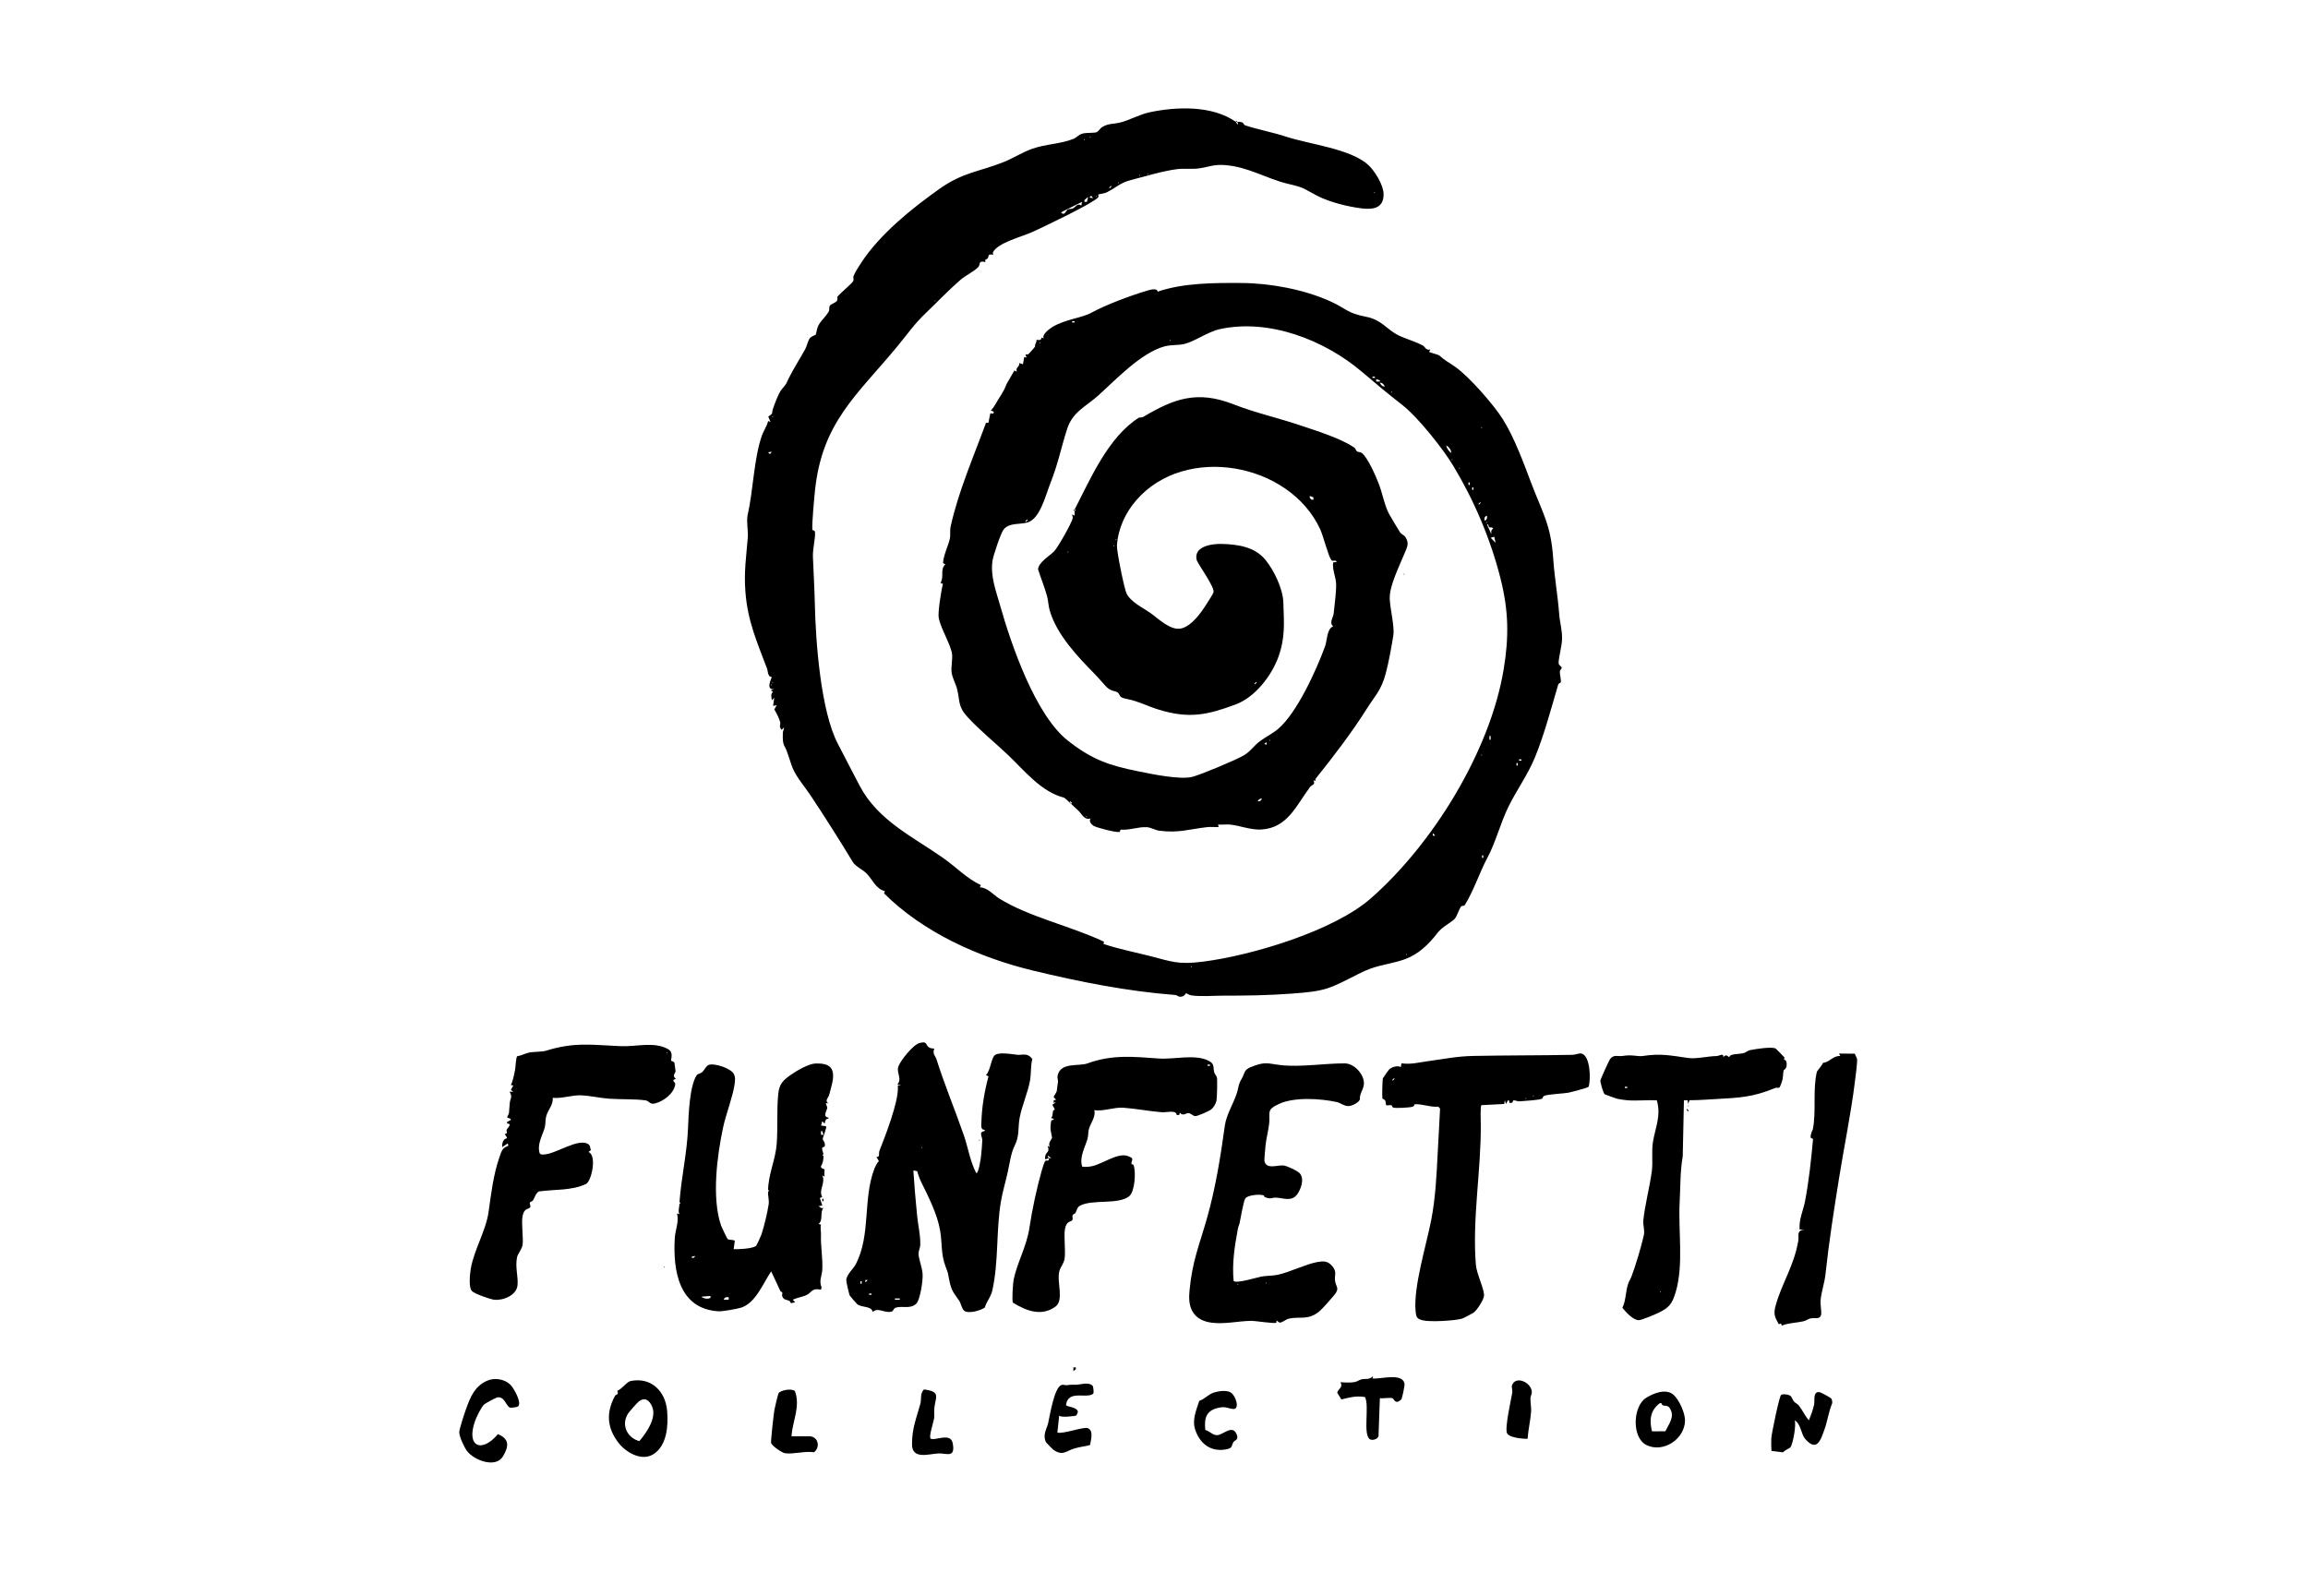
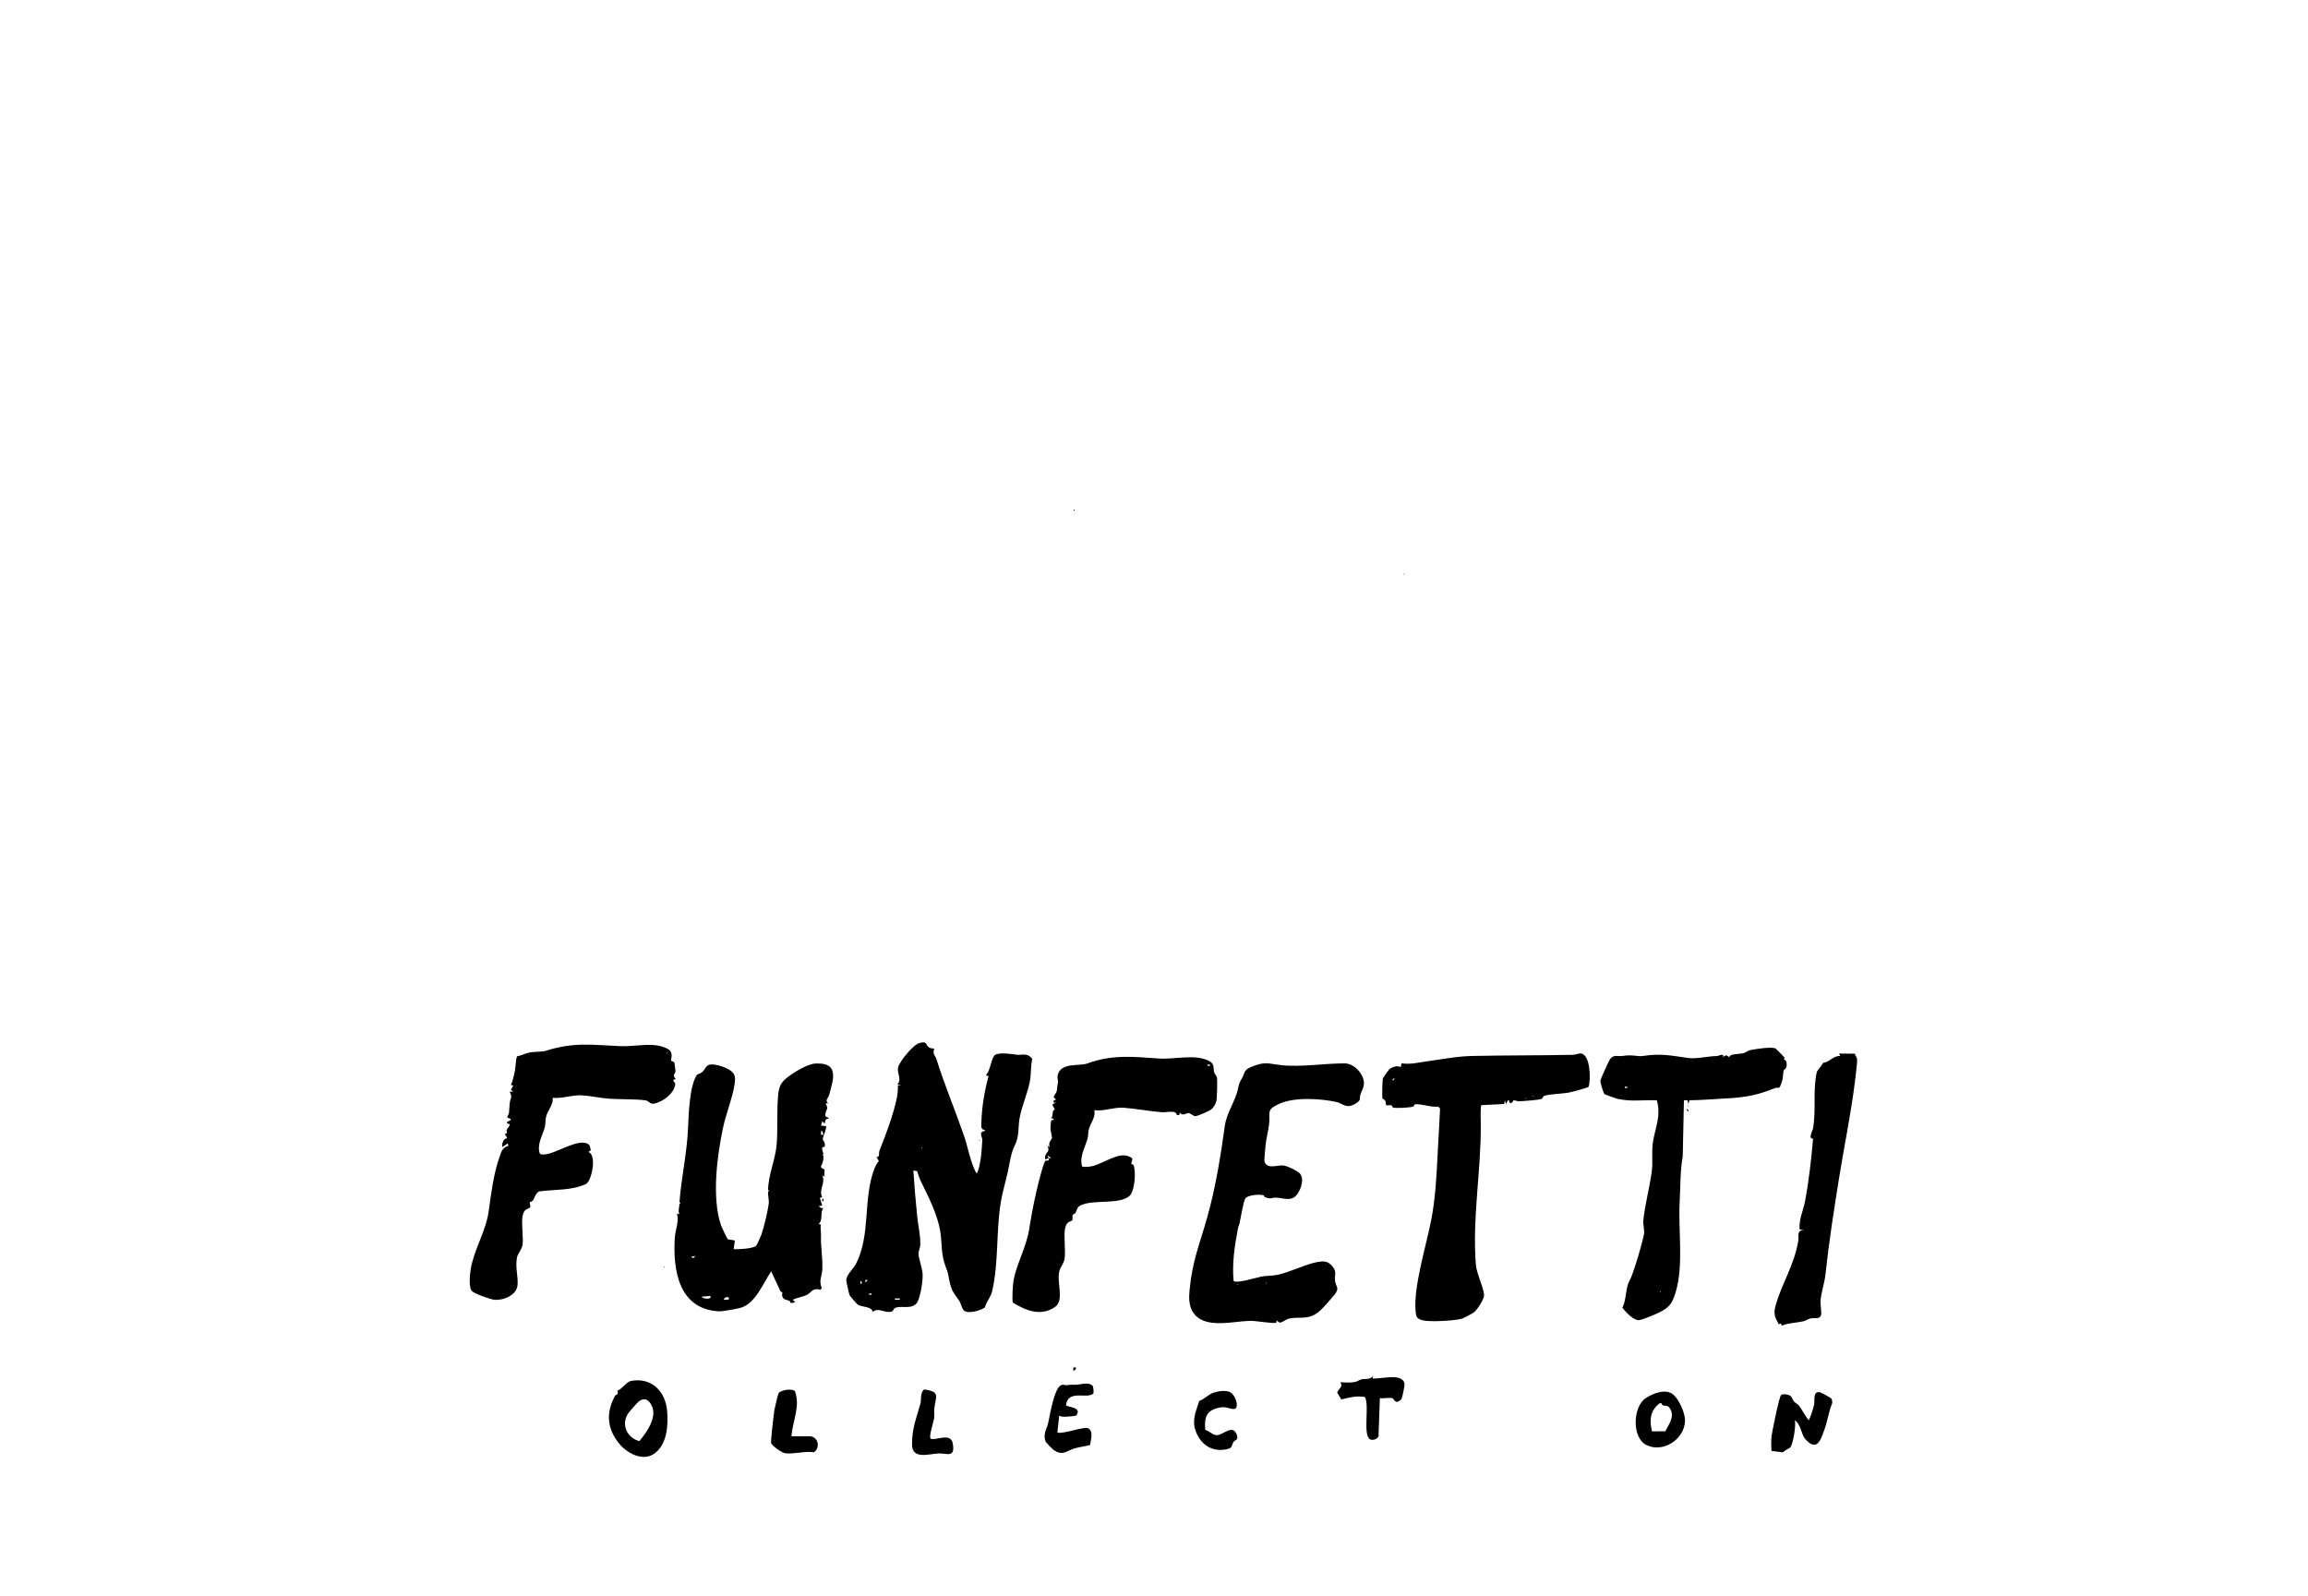
<svg xmlns="http://www.w3.org/2000/svg" id="a" data-name="Layer 1" width="675" height="466.785" viewBox="0 0 675 466.785">
  <path d="M271.537,306.257c.473.389,1.123.402,1.696.473-.584,1.665.289,1.954.657,3.127,2.251,7.191,5.452,14.857,8,22.232,1.257,3.638,1.81,7.564,3.594,10.989.693.481,1.38-4.426,1.43-4.864.151-1.319.304-3.334.368-4.675.05-1.055-1.221-2.456.717-2.707v-.346c-1.268.008-1.005-1.326-.977-2.335.123-4.384.934-9.125,2.079-13.328l-.744-.356c1.274-1.337,1.417-4.226,2.35-5.581.957-1.39,5.392-.479,6.852-.356,1.544.13,2.929-.693,4.359,1.224-.522,1.915-.331,4.218-.641,6.101-.606,3.681-2.475,7.637-3.104,11.296-.492,2.864.022,5.05-1.41,7.931-1.137,2.288-1.41,4.914-2.029,7.709-.628,2.835-1.553,5.929-2.026,8.775-1.415,8.518-.6,17.404-2.498,25.917-.455,2.042-1.649,3.052-2.184,4.971-1.24.895-4.729,1.881-5.994.971-.746-.537-.963-2.121-1.453-2.864-1.788-2.71-2.263-2.698-3.01-6.382-.431-2.125-.168-1.453-1.002-3.648-1.472-3.873-.961-6.849-1.621-10.621-.855-4.888-3.422-9.859-5.563-14.236-.48-.981-.838-2.057-1.152-3.103l-1.111-.211c.277,4.414.673,8.947,1.125,13.451.292,2.914.943,5.179.903,8.269-.012.912-.596,1.902-.51,2.857.142,1.589,1.025,3.693,1.188,5.686.144,1.763-.692,7.749-1.966,8.818-1.783,1.496-3.92.471-5.815,1.029-.807.237-.722.964-1.207,1.137-1.946.696-4.065-1.379-5.591.15-.377-1.793-3.083-1.261-4.463-2.205-.142-.097-2.186-2.436-2.264-2.589-.201-.394-1.071-4.168-1.022-4.611.183-1.671,2.127-3.272,2.824-4.632,4.395-8.571,2.009-18.955,5.374-27.802.228-.6.959-2.084,1.354-2.261l-.727-1.252c1.116.149.58-1.047.884-1.814,1.566-3.959,5.666-14.378,5.378-18.685-.054-.8.379-.284.933-.392l-1.078-.36c1.444-1.411-.209-3.221.229-4.957.455-1.803,4.397-6.628,6.242-7.114,2.322-.611,1.73.434,2.626,1.171ZM269.46,335.52v.36c.234-.12.234-.24,0-.36ZM253.8,374.404l-.718-.002.002.718.716-.716ZM251.996,375.478v-.716h-.353v.716h.353ZM254.878,378.364h-.716v.353h.716v-.353ZM263.158,379.804h-1.436v.353h1.436v-.353Z" />
  <path d="M224.64,348.48v-.36c-.016.007-.016.353,0,.36Z" />
  <path d="M240.84,338.04c.016-.007.016-.353,0-.36.012.225,0,.246,0,.36Z" />
  <path d="M224.64,348.12c.014-4.42,2.166-8.933,2.514-13.506.36-4.732-.041-9.848.459-14.662.304-2.923,1.402-3.98,3.745-5.614,1.723-1.201,5.191-3.223,7.199-3.271,3.923-.094,5.576,1.136,4.972,5.052-.127.826-.733,2.936-.986,3.996s-1.475,1.794-.271,2.628c-1.46-.313-.295.416-.354,1.421-.033.571-1.439,2.548.357,2.722l.002.349c-.859-.073-.989.716-1.082,1.442l-.712-.715-.356,1.263,1.431.176c.346.492-.968,3.321-.941,3.772.026.432.856.976.585,2.11-.062.261-.687.215-.736.474-.128.68.341,1.345.372,1.923-.333-.152-.333.512,0,.36.008,1.096-.137,2.145-.737,3.074-.132.718.839.693,1.037.963.082.113-.168,1.676.057,2.086l-.715-.367c1.067,2.286-1.143,4.149-.029,6.333l-.681.304.713,2.181-1.086.188.834.584.598-.052c-1.13,1.325.027,3.475-1.428,4.69l.713.17c-.282,1.008.044,2.04-.004,3.032-.152,3.094.555,6.761.382,10.125-.097,1.87-1.043,3.281-.205,5.241l-.205.652c-2.661-.609-2.655.769-4.074,1.489-1.2.608-2.895.82-4.168,1.43l.715.712c-1.834.668-1.254-.153-1.68-.36-.944-.459-1.667-.177-2.119-1.434-.195-.544.517-.944-.484-1.36l-2.731-5.844c-2.325,3.389-4.527,9.29-8.825,10.621-1.133.351-5.383,1.122-6.533,1.057-11.707-.658-13.401-12.01-12.835-21.465.135-2.257,1.301-4.815.652-7.13l.71.192c-.481-.872-.025-2.001.008-3.072.333.152.333-.512,0-.36.487-7.097,2.196-14.279,2.505-21.763.164-3.976.428-12.132,2.504-15.439.261-.415,1.193-.498,1.66-.946.792-.76,1.106-1.953,2.158-2.166,1.723-.349,6.104,1.047,7.031,2.675.567.995.401,2.075.246,3.167-.502,3.534-2.525,8.693-3.337,12.5-1.77,8.299-3.376,20.566-.607,28.712.133.392,1.774,3.858,1.953,3.989.312.228,1.577.172,2.081.443l-.348,2.5c1.521.032,5.14-.114,6.474-.893.255-.149,1.473-2.865,1.648-3.391.821-2.482,1.769-6.463,2.118-8.854.184-1.262-.265-2.506-.166-3.774.333.152.333-.512,0-.36ZM240.84,331.916l-.364-1.074h-.352s-.002,1.076-.002,1.076l.718-.002ZM202.322,367.916h.533s.538-.54.538-.54l-1.071.187v.353ZM207.716,379.081l-2.514.178c.355.773,3.234.886,2.514-.178ZM213.118,379.442c-.671-.093-1.246-.001-1.438.715l1.438.002v-.716Z" />
  <path d="M198.72,352.08c.003-.099-.013-.178,0-.36-.016.007-.016.353,0,.36Z" />
  <path d="M451.01,321.366c-1.259.48-4.916.603-6.588.774-.562.057-1.484-.365-1.751-.295-.331.087-.083.998-1.133.725-.331-.086.066-.888-.532-.726l-.546,1.076-.357-1.077-.183,1.074-6.682.34c-.33.469-.181,4.625-.171,5.618.128,13.479-2.521,27.364-1.438,41.038.217,2.743,2.617,7.424,2.377,9.186-.164,1.205-2.051,4.156-3.061,4.864-.367.258-2.931,1.603-3.317,1.723-2.07.644-9.488,1.047-11.557.504-1.693-.444-1.899-.912-2.063-2.613-.687-7.141,3.147-19.368,4.57-26.741,1.244-6.448,1.556-12.886,1.878-19.338.22-4.407.507-8.855.71-13.261l-.554-.546c-2.187.227-4.716-.825-6.802-.707-.182.01-.126.547-.672.729-.79.265-4.975.497-5.694.252-.29-.099-.267-.61-.541-.675-.456-.108-1.292.128-1.508-.043-.133-.105-.074-.981-.279-1.322-.256-.424-.77-.439-.827-.695-.101-.455-.006-5.497.164-5.857.067-.141,1.68-2.444,1.795-2.549.783-.721,2.433-1.259,3.434-.703l.198-1.106c2.726.408,5.099-.265,7.663-.61,4.527-.608,8.513-1.445,13.187-1.541,9.701-.201,19.44-.132,29.189-.329.85-.017,1.739-.482,2.485-.386,2.683.346,2.931,7.624,2.184,9.736-.199.301-5.056,1.556-5.87,1.72-1.386.278-6.042.429-7.119.946-.412.198-.465.768-.585.814ZM407.704,315.367l-.536.536.169.169c.199-.229.725-.469.367-.706ZM448.38,320.4v.36c.234-.12.234-.24,0-.36ZM446.22,321.12v.36c.234-.12.234-.24,0-.36Z" />
  <path d="M369.838,350.125c-.094-.036-.077-.411-.292-.484-1.195-.405-4.794-.114-5.398,1.006-.533.987-1.314,5.808-1.649,7.286-.062.273-.291.56-.507,1.709-.929,4.932-1.694,10.084-1.205,15.053.905.792,6.684-1.02,8.116-1.294,1.493-.285,3.248-.185,4.86-.54,3.545-.781,8.065-3.078,11.419-3.698,1.794-.331,3.067-.388,4.358,1.077,1.623,1.841.672,2.679.907,4.355.276,1.975,1.484,2.143-.262,4.25-.859,1.037-3.51,4.086-4.405,4.797-3.392,2.697-5.629,1.3-8.875,2.083-.855.206-1.804,1.06-2.481,1.126-.587.057-.893-.707-1.095-.566-.036.025.061.508-.084.609-.5.35-6.091-.556-7.305-.542-3.687.04-7.608,1.007-11.428.556-2.434-.287-4.66-1.235-5.861-3.5-.943-1.779-.951-3.89-.769-5.834.826-8.855,2.849-13.219,5.174-21.459,2.482-8.796,3.928-17.927,5.165-26.875.433-3.129,2.415-6.265,3.405-9.195.766-2.266.366-2.584,1.575-4.609.814-1.363.556-2.464,2.452-3.244,4.437-1.826,4.857-1.106,9.058-.634,5.651.635,12.806-.549,18.587-.517,2.67.015,5.447,2.974,5.597,5.59.11,1.915-1.324,3.01-1.179,4.943-.306.942-2.345,1.933-3.261,1.954-1.4.032-2.385-.933-3.471-1.171-4.759-1.046-12.372-1.523-16.828.498-4.023,1.825-2.562,2.461-3,6-.249,2.009-.838,4.242-1.033,6.167-.069.678-.391,4.254-.33,4.551.522,2.565,3.685,1.196,5.505,1.317,1.017.068,4.271,1.62,4.874,2.356,1.357,1.656.32,4.547-.787,6.077-1.637,2.262-4.003,1.081-6.205.989-1.455-.061-1.26.612-3.341-.189ZM370.26,375.12v.36c.234-.12.234-.24,0-.36ZM361.98,375.48v.36c.234-.12.234-.24,0-.36Z" />
  <path d="M195.354,306.851c1.842,1.024.724,3.128.929,3.41.125.172.812.162.969.648.039.12.329,2.284.319,2.41-.054.703-1.131,1.223.071,2.228l-.737.355c-.021.533.651.724.573,1.269-.392,2.752-3.468,4.964-5.96,5.599-1.456.371-1.647-.756-2.717-.911-3.013-.436-7.355-.252-10.674-.49-2.595-.186-5.576-.866-8.015-.981-2.851-.134-5.609.983-8.473.732.248,2.035-1.433,3.536-1.915,5.466-.281,1.125-.126,2.19-.403,3.198-.655,2.386-2.312,4.844-1.484,7.558.254.368.68.357,1.083.355,3.57-.016,10.405-5.138,13.281-2.923.398.306.397,1.16.62,1.627l-.739.557c2.512.858,1.027,8.156-.596,9.311-4.283,2.054-9.282,1.579-13.903,2.231-.959.624-1.15,1.708-1.69,2.603-.198.327-.805.405-.908.597-.206.384.37,1.039.026,1.478-.471.601-1.691.123-2.166,2.456-.428,2.099.236,6.24.017,8.328-.145,1.384-1.446,2.765-1.648,3.794-.59,3.012.376,5.604.146,8.143-.271,2.988-4.192,4.57-6.832,4.271-1.184-.134-5.685-1.722-6.482-2.511-1.038-1.027-.613-5.045-.365-6.517.942-5.585,4.449-11.124,5.223-16.735.715-5.186,1.451-11.013,3.069-15.636.626-1.789.806-3.017,2.7-3.617l-.17-.711-1.618,1.078c-.06-.777.043-1.532.556-2.156.541-.658,1.483.085.157-1.632,1.167-.289.386-.766.583-1.253.219-.539.905-.976.876-1.619-.01-.222-1.032-.022-.735-.717l1.077-.552c.118-.578-1.013-.431-1.054-.881-.013-.145.466-.769.514-1.216.112-1.053.126-2.037.249-3.034.157-1.267.854-1.506-.069-3.14l1.081-.002-.713-.536.71-1.267-.713-.171c.585-1.038.987-3.143,1.245-4.468.15-.77.215-3.475.613-3.935,1.197-.163,2.288-.795,3.443-1.058,1.175-.267,3.898-.214,4.871-.52,8.438-2.647,13.528-1.718,22.026-1.359,4.494.19,9.663-1.43,13.751.844ZM194.94,307.8v.36c.234-.12.234-.24,0-.36Z" />
  <path d="M306.72,338.76c-.701.187-1.142.716-1.088-.183.111-1.854,1.605-1.31.731-3.42l.714.366c-.771-1.128.617-2.405.608-2.702-.01-.313-.482-2.324-.469-2.861.011-.479.116-1.736.228-2.108.14-.462.86-.018.713-.608l-.735-.19c.817-1.02.073-2.278,1.096-2.512l-.747-1.414,1.101-.752-.71.187v-.722s.722-.181.722-.181l-.737-.712c.163-.673.863-1.289.933-1.962.103-.977.185-1.417.336-2.488.081-.573-.271-1.144-.096-1.927.885-3.965,6.196-2.596,8.715-3.523,7.201-2.648,13.457-1.955,20.891-1.435,4.611.323,10.426-1.366,14.49.63,1.995.98,1.28,2.014,1.722,3.508.145.492.636.856.774,1.482.151.686.021,6.115-.167,6.836-.223.857-.823,1.909-1.521,2.457-.601.471-4.162,2.056-4.752,1.941-.636-.124-1.306-.871-1.891-.885-.804-.019-1.607,1.016-2.53-.145l-.186.7-.7.016c-.154-1.606-2.942-.708-4.403-.825-3.625-.289-7.719-1.073-11.29-1.325-2.611-.184-5.708,1.115-8.432.718.488,1.867-1.022,3.676-1.556,5.462-.29.971-.152,1.919-.408,2.832-.73,2.609-2.459,5.342-1.587,8.217.955.166,1.904.071,2.849-.116,2.993-.595,7.573-4.06,10.499-2.977,2.129.789,1.06.985,1.053,2.258-.001.185.543.154.645.43.735,2.004.356,7.722-1.275,9.052-3.189,2.603-10.835.81-14.44,2.81-.848.471-.899,1.401-1.31,2.146-.109.198-.616.281-.756.503-.274.433.122,1.158-.15,1.547-.427.612-1.688.104-2.136,2.57-.385,2.116.207,6.295-.101,8.613-.204,1.532-1.2,2.415-1.551,3.766-.836,3.214,1.503,8.472-1.201,10.399-4.086,2.911-8.494,1.176-12.341-1.188-.413-.389-.008-5.802.164-6.668.979-4.932,3.8-9.729,4.617-15.185s2.173-11.693,3.573-16.658c.154-.547.791-2.706,1.101-2.968.476-.401,1.064.445.991-.807.195-.052.488.036.717-.004l-.901-.709c-.356.205.169.448.184.713ZM353.878,311.404h-.716v.353h.716v-.353Z" />
  <path d="M476.1,321.84c-.853-.059-2.344-.256-3.149-.454-.367-.09-3.471-1.212-3.634-1.315-.387-.244-1.353-3.511-1.259-4.079.056-.339,2.537-5.855,2.821-6.213,1.166-1.473,2.229-.676,3.753-.927,2.74-.452,4.363.245,5.761.031,5.323-.816,8.185-.151,13.404.586,2.217.313,5.61-.52,8.211-.576.895-.019,2.112-1.032,1.998.345.876-1.244,1.621.111,1.788,0-.033-1.058,2.787-.862,4.046-1.177.737-.184,1.312-.759,1.985-.896,1.524-.31,6.397-1.096,7.497-.462.159.092,2.408,2.392,2.572,2.624.067.095-.2.405-.132.539.088.175.639.055.756,1.109.188,1.702-.811,1.896-.863,2.12-.329,1.396-.006,1.8-.571,3.446-.891,2.598-.659,1.183-2.144,1.788-6.311,2.573-10.141,2.77-16.901,3.133-2.648.142-5.269.364-7.922.354l-.379,1.107-.177-1.079-1.077-.005-.348,16.397c-.773,4.376-.652,8.822-.894,13.238-.468,8.539,1.226,18.444-1.166,26.462-1.027,3.44-1.875,4.522-5.079,6.081-.985.48-4.812,2.079-5.642,2.128-1.641.097-3.852-2.353-4.872-3.613,1.168-2.313.874-5.21,1.878-7.524.295-.68.391-.626.804-1.682,1.102-2.817,2.948-9.06,3.605-12.069.304-1.393-.295-3.024-.163-4.286.493-4.706,1.888-9.802,2.496-14.448.354-2.703-.144-5.738.341-8.623.697-4.142,2.409-7.547,1.117-12.059-2.778-.139-5.698.19-8.46,0ZM475.918,317.884h-.716v.353h.716v-.353ZM485.46,377.64v.36c.234-.12.234-.24,0-.36Z" />
  <path d="M542.473,308.203c.105.532.616,1.144.657,1.622.086.994-.494,5.396-.662,6.747-1.148,9.228-3.171,18.968-4.63,28.126-1.54,9.662-2.918,18.349-3.962,28.078-.272,2.533-1.226,5.178-1.429,7.57-.105,1.234.328,3.397.165,4.179-.326,1.568-2.025.83-3.15,1.117-.681.174-1.306.666-2.045.835-2.076.475-4.281.447-6.293,1.259l-.28-.632-.614.236c-1.113-2.001-1.632-2.881-.943-5.393,1.813-6.608,5.332-11.504,6.631-18.928.286-1.633-.641-3.1,1.84-3.382l-1.434.004c-.27-2.915,1.065-5.572,1.573-8.236,1.146-6.016,1.805-12.163,2.352-18.251l-.691-.364c-.15-1.004.603-2.349.631-2.487,1.049-5.161-.086-11.687,1.19-16.84.038-.153,1.64-2.081,1.803-2.579,2.039-.237,2.789-2.087,5.021-2.005l-.364-.714,4.636.04Z" />
  <path d="M180.928,422.071c-3.42-4.381-3.725-8.858-1.06-13.799.246-.456,1.169-.157.673-1.486,1.391-.465,2.71-2.618,3.967-2.858,6.075-1.16,10.152,3.114,10.608,8.816.343,4.29-.034,10.04-3.973,12.579-3.422,2.207-8.002-.417-10.215-3.253ZM183.725,413.399c-2.156,3.292-.384,7.141,3.259,8.131,2.077-2.455,5.162-6.8,3.728-10.121-.766-1.774-2.049-2.836-3.847-1.522-.409.299-2.833,3.044-3.14,3.513Z" />
  <path d="M535.575,409.069c.24.313.321.98.269,1.379-1,2.376-1.376,5.162-2.209,7.532-1.216,3.456-2.303,6.759-5.717,2.879-1.15-1.307-1.212-4.352-3.034-5.419.486,1.41-.51,6.933-1.269,7.926-.095.125-1.798.962-2.161,1.449l-3.367-.427c-.062-1.227-.117-2.495-.043-3.726.081-1.351,2.325-12.249,2.851-12.628.564-.407,2.243-.16,2.805.308.336.28.597,1.198,1.032,1.665.402.432.972.609,1.383,1.136,1.106,1.414,1.73,2.987,2.907,4.293.604-1.425,1.199-3.07,1.534-4.582.261-1.181-.434-3.947,1.617-3.644.367.054,3.202,1.594,3.403,1.857Z" />
-   <path d="M151.476,411.402c-.265.191-2.048.482-2.432.281-1.057-.553-1.513-3.305-3.608-2.942-.432.075-3.446,1.724-3.787,2.009-.849.712-2.299,3.723-2.703,4.856-2.708,7.587,1.935,9.535,6.671,3.88,3.455,1.421,3.193,3.597,1.505,6.465-2.109,3.584-8.38,1.236-10.515-1.498-.814-1.042-2.328-4.277-2.292-5.559.027-.981,1.524-5.476,1.96-6.679,1.289-3.557,2.454-6.621,6.088-8.308,2.178-1.011,5.113-.586,6.87,1.08.997.946,3.554,5.469,2.243,6.415Z" />
  <path d="M319.603,405.417c.075.086.437,1.991.074,2.276-1.94,1.52-7.311-1.276-7.905,3.251.047.618,3.56.532,3.45,2.147l-.404.922c-.196.191-4.857.756-5.042-.007l-.535,5.031c1.955.455,7.762-1.866,8.998-1.264,1.655.807.769,3.502.563,4.888-1.474.435-2.939.526-4.436.965-2.64.773-3.499,2.387-6.337.403-.196-.137-2.062-2.055-2.127-2.193-1.047-2.214.25-3.842.66-5.654.498-2.202,1.726-10.123,3.769-11.016.708-.309,1.142.082,1.606.012,1.508-.229,1.471-.109,2.883-.145,1.291-.033,3.645-.928,4.783.384Z" />
  <path d="M401.397,403.197c2.283.298,8.907-1.835,9.372,1.641.067.498-.695,4.268-.964,4.513-1.818,1.659-2.076-.19-2.506-.341-.931-.325-2.675.119-3.741-.052l-.381,10.597c.296,1.374-1.97,2.002-2.69,1.322-1.863-1.758.047-9.642-1.278-12.242-2.675-.436-4.465.11-6.916.701l-1.215-1.994c.446-1.309,1.761-1.51.963-3.059,1.256.116,2.894.18,4.118-.026.773-.13,1.367-.653,2.072-.81,1.058-.235,2.314.221,3.353-.959l-.187.71Z" />
  <path d="M489.473,408.007c1.647,1.483,3.382,5.365,3.329,7.575-.131,5.422-6.467,9.528-11.329,7.064-4.304-2.181-3.935-11.346-.059-13.765,2.213-1.381,5.852-2.862,8.059-.874ZM485.94,410.473l-.474-.07c-2.866,2.126-3.128,4.946-2.326,8.256l3.907-.012c1.028-2.156,2.915-4.29,1.276-6.788-.831-1.268-2.169-.133-2.382-1.386Z" />
  <path d="M232.475,406.886c1.691,4.475-.717,8.808-.995,13.235l5.543.004c2.408.316,2.841,3.34,1.033,4.658-2.648-.43-5.976.643-8.471.285-.911-.131-3.717-2.082-4.058-2.955-.177-.454.765-8.535.952-9.694.107-.665,1.041-4.593,1.223-4.897.528-.88,3.845-1.513,4.773-.636Z" />
  <path d="M272.195,420.803c1.225.719,5.818-1.9,6.433,1.305.87,4.533-1.812,2.917-4.128,3.02-2.776.123-7.778,1.909-7.772-2.666.006-4.881,1.295-7.583,2.467-11.966.333-1.245-.164-2.952,1.038-4.085,5.049.671,3.352,2.112,3.011,5.613-.091.939.086,1.889-.048,2.832-.151,1.067-1.666,5.557-1.001,5.947Z" />
  <path d="M352.499,418.263c1.237.296,2.026,1.462,3.367,1.523,1.723.078,4.46-3.221,5.746-.379.833,1.842-.422,1.692-.889,2.431-.695,1.101-.055,1.782-2.43,2.154-4.341.68-7.448-1.839-8.756-5.861-.928-2.856.328-5.691,1.206-8.371,1.47-.483,2.732-1.943,4.21-2.427,1.304-.427,3.603-.761,4.822-.125,1.722.898,2.911,5.148.863,4.923-1.457-.16-2.12-.763-3.919-.424-3.853.726-4.587,2.817-4.22,6.556Z" />
-   <path d="M446.761,420.842c-1.321.049-5.453-.3-6.028-1.667-.675-1.607,1.219-9.827,1.564-11.905.097-.584-.274-1.562-.106-2.032,1.054-2.961,5.407-.951,5.782,1.62.136.935-.377,1.461-.379,2.215-.003,1.27.289,2.705.185,3.975-.214,2.619-.836,5.178-1.018,7.793Z" />
  <polygon points="314.638 399.962 314.636 400.495 313.924 401.04 313.922 399.962 314.638 399.962" />
  <rect x="240.484" y="350.642" width=".353" height=".716" />
-   <path d="M361.44,35.64c.126.087.256.602.543.713.265-.127-.063-.55-.183-.713,2.313-.108,1.641.777,2.382,1.028,3.354,1.135,8.08,2.038,11.827,3.269,7.14,2.345,18.875,3.523,24.14,8.294,1.904,1.725,4.439,5.856,4.494,8.461.089,4.205-3,4.676-6.425,4.259-3.98-.485-9.362-1.82-12.902-3.647-4.363-2.251-3.567-2.353-8.662-3.545-6.166-1.443-11.367-4.902-18.321-5.466-3.514-.285-4.944.628-7.912.988-1.958.237-4.06-.045-6.022.179-4.003.457-9.547,2.147-13.639,3.2-3.307.851-4.479,2.357-7.161,3.638-.658.314-2.225.456-2.434.624-.042.034.29.475-.031.837-1.584,1.791-16.232,8.756-19.378,10.176-2.932,1.324-10.021,3.085-11.341,5.865-.106.224-.011.507.109.716-1.864-.35-1.176.44-1.671,1.045-.214.261-.577.317-.713.491-.089.114.128.575.052.605-.072.028-1.072-.377-1.544.11-.206.212-.141.867-.416,1.191-1.193,1.404-3.789,2.551-5.405,3.959-3.452,3.008-6.68,6.409-9.924,9.509-3.684,3.52-5.298,6.063-8.474,9.901-11.858,14.33-22.001,22.192-24.082,42.189-.212,2.037-.936,9.926-.764,11.416.03.263.722.07.778.752.139,1.697-.698,4.931-.615,7.15.173,4.589.462,9.182.56,13.729.236,11.023,1.708,31.483,6.793,41.117,2.154,4.08,4.237,8.242,6.405,12.315,5.342,10.037,15.488,14.759,24.373,20.987,3.705,2.597,6.848,5.975,10.994,7.91l-.313.664c2.173-.039,4.064,2.26,5.654,3.244,8.859,5.481,20.765,7.988,30.655,12.645l-.138.657c4.213,1.424,8.682,2.304,13.161,3.427,6.744,1.692,8.422,2.707,15.869,1.766,14.304-1.808,38.235-8.966,49.111-18.487,18.175-15.911,34.903-43.031,38.883-66.956,1.59-9.556,1.484-17.214-.948-26.797-2.928-11.535-7.731-22.788-13.862-32.938-2.963-4.905-10.293-14.127-14.768-17.615-4.433-3.455-7.706-6.215-11.925-9.793-10.939-9.276-27.101-15.585-41.513-12.434-3.506.767-7.42,3.663-10.411,4.349-1.787.41-3.889.18-5.78.7-6.895,1.898-14.225,9.763-19.42,14.42-3.528,3.163-7.416,4.701-9.025,9.695-1.855,5.761-2.593,10.081-4.928,15.952-1.307,3.288-2.952,10.263-6.591,11.409-2.138.674-5.406-.009-7.076,2.099-.837,1.056-3.044,7.673-3.251,9.171-.62,4.497.994,8.648,2.16,12.773,3.31,11.701,10.374,32.362,19.977,39.863,7.013,5.478,11.88,7.168,20.528,8.912,3.944.795,12.182,2.538,15.803,1.604,2.579-.665,12.637-4.879,14.994-6.248,1.952-1.134,2.942-2.778,4.593-4.047,1.677-1.289,3.795-2.311,5.374-3.626,5.594-4.659,11.36-17.416,13.855-24.304.608-1.68.483-5.084,2.341-5.768-1.231-1.172.038-2.548.163-3.777.242-2.373.784-6.438.717-8.641-.062-2.039-1.171-4.158-.878-6.294l1.074-.175c-.371-.744-1.195.022-1.613-.525-.854-1.118-2.377-7.139-3.246-9.018-9.001-19.473-39.47-25.03-53.808-8.453-3.196,3.695-5.322,8.327-5.63,13.27-.095,1.531,2.124,12.607,2.821,14,1.258,2.513,4.824,4.173,6.938,5.662,2.355,1.658,5.994,5.372,9.191,4.51,3.03-.817,5.658-4.585,7.272-7.129.415-.654,1.884-2.898,2.015-3.416.38-1.509-4.113-7.577-4.897-9.357-1.072-4.115,4.455-4.86,7.318-4.786,4.679.121,9.624.839,12.742,4.624,2.536,3.078,5.145,8.492,5.264,12.497.177,5.95.636,10.174-1.477,16.002-1.994,5.498-6.848,11.741-12.455,13.826-8.299,3.086-13.566,4.226-22.338,1.577-3.573-1.079-6.068-2.526-9.744-3.232-2.084-.4-1.591-.962-2.313-1.736-.603-.646-2.052-.272-3.579-1.909-1.068-1.145-2.159-2.474-3.353-3.692-4.683-4.777-11.051-11.366-13.091-18.571-.384-1.357-.397-2.868-.79-4.25-.735-2.584-1.766-5.129-2.598-7.682.106-2.098,3.485-4.011,4.721-5.311,1.07-1.126,5.102-8.181,5.405-9.659.081-.396-.142-.727-.148-1.108l.715.365c.05-.468-.06-.982.003-1.443.167,0,.282.008.353-.18l-.353-.18c4.613-8.942,9.821-21.205,18.804-26.874.137-.087.786.069,1.357-.27,8.815-5.226,15.642-7.815,26.278-3.636,6.255,2.458,12.926,3.936,19.433,6.127,4.729,1.592,11.873,3.78,15.836,6.492.47.322.564.922.836,1.133.362.28,1.077.19,1.476.513,1.783,1.443,4.099,6.828,4.965,9.071.999,2.586,1.7,6.474,3.033,8.844.374.665,2.992,5.1,3.238,5.404.425.527,1.123.648,1.542,1.335,1.135,1.861.394,2.911-.302,4.659-1.446,3.629-4.455,9.422-4.345,13.28.081,2.835,1.474,8.229,1.051,10.79-.564,3.415-1.308,7.677-2.219,11.096-1.316,4.939-3.086,6.42-5.675,10.525-4.167,6.607-9.571,13.711-14.76,20.174-.162.202-.153.485-.086.725l-.621-.187c.667,1.421-.395,1.182-1.033,2.031-3.956,5.263-6.52,11.963-14.29,12.373-2.972.157-6.217-1.15-8.987-1.438-1.17-.122-2.411.069-3.593-.008l.182.719c-1.123.053-2.269-.092-3.393.032-5.215.576-8.374,1.81-14.052,1.026-1.085-.15-2.401-.953-3.582-1.018-2.53-.139-4.802.905-7.619.724-.175-.011-.119.616-.391.679-.955.219-6.61-1.248-7.511-1.778-.728-.428-1.498-1.36-.893-2.18-1.939.611-2.628-1.481-3.719-2.406-.763-.647-3.73-3.574-4.006-3.646-6.761-1.754-11.429-7.732-16.406-12.481-3.832-3.655-8.27-7.199-11.888-11.152-2.865-3.13-2.173-4.7-3.027-8.136-.375-1.51-1.406-3.275-1.606-4.871-.228-1.826.349-3.908.11-5.478-.431-2.82-3.239-7.246-3.883-10.471-.311-1.556.756-8.235,1.226-9.949l-.709-.325c1.167-1.865-.253-3.765,1.429-5.434l-.69-.322c.134-2.461,1.573-5.102,2.034-7.332.168-.812-.074-2.192.194-3.402,2.287-10.323,6.655-20.258,10.336-30.307l.708-.016.556-2.747.896.034c.509-.883-.807-.648-.717-.898.48-.495.889-1.057,1.224-1.659,1.192-2.144,2.526-3.724,3.35-6.065l2.291-3.965.693.348c-.444-1.379.922-1.361.725-2.525l1.076.365.397-2.121.675.151-.353-.906c.306-.004.683.044.94-.129.153-.103,1.818-1.995,1.871-2.127.149-.368-.223-.157.286-1.128.185-.353.128-.826.184-.899.057-.074,1.399.487,1.47-.687l.648.283c-.707-1.066,1.627-2.819,2.564-3.379,3.856-2.302,8.333-2.503,11.389-4.165,4.277-2.326,11.165-4.896,15.917-6.329,1.028-.31,3.255-1.043,3.429.192,7.531-2.577,16.433-2.576,24.498-2.534,8.363.043,18.307,1.881,25.966,5.354,4.864,2.206,4.79,3.417,10.547,4.542,4.524.884,6.009,3.733,9.387,5.403,2.143,1.06,5,1.791,7.29,3.077.412.231.761,1.409,2.054,1.084l-.362.71c.586.257,2.717.793,3.015,1.06,1.855,1.663,2.585,1.836,4.679,3.329,4.062,2.896,11.171,10.989,13.864,15.286,3.459,5.519,6.07,12.788,8.337,18.752,3.367,8.861,5.737,12.102,6.417,22.191.362,5.369,1.331,10.67,1.733,16.089.18,2.431.92,4.687.837,7.331-.063,2.026-1.024,5.465-1.005,6.944.01.754.892.993.917,1.357.019.276-.534.747-.561,1.158-.053.8.428,2.435.28,3.092-.065.288-.617.225-.77.749-2.02,6.896-4.226,15.122-6.904,21.525-2.048,4.897-5.227,9.292-7.573,14.027s-3.853,10.697-6.204,15.036c-2.121,3.916-4.175,10.003-6.614,13.836-.262.412-.81.114-1.113.469-.514.602-1.205,2.9-1.883,3.626-.641.687-2.848,1.979-3.815,2.841-1.056.942-1.438,1.617-2.181,2.491-2.819,3.317-5.71,5.721-10.009,6.921-4.967,1.387-7.272,1.363-12.061,3.794-8.732,4.431-9.498,5.037-19.417,5.775-7.07.526-13.348.607-20.272.604-2.966-.001-6.409.33-9.266-.088-.614-.09-1.233-.575-1.545-.615-.11-.014-.316,1.088-1.805,1.016-.454-.022-.802-.467-1.274-.503-13.973-1.056-28.113-3.87-41.744-7.17-15.663-3.792-31.957-11.077-43.485-22.577l.282-.629c-2.767-.672-3.664-3.518-5.506-5.304-.997-.966-3.129-1.955-3.873-3.184-3.633-5.999-8.273-13.364-12.452-19.619-1.681-2.516-3.695-4.761-5.014-7.534-.621-1.306-1.709-5.28-2.278-6.255-.84-1.44-.784-2.352-.741-4.393.012-.559.324-1.07.363-1.621l-.711.714c-.96-1.067-.226-1.293-.433-2.23-.191-.863-1.166-2.907-1.721-3.724l.705-1.242-1.068.183.348-2.342-.714.716c-.069-1.073-.466-1.672.357-2.515l-.719-.359,1.076-.36c-2.768.276-.621-3.378-.742-3.579-.024-.04-.493.061-.814-.476-.407-.682-.306-1.333-.537-1.95-2.841-7.587-5.643-13.684-6.331-22.394-.47-5.949.242-10.433.698-16.052.137-1.682-.447-4.727-.06-6.438,1.664-7.355,1.795-16.287,4.124-23.159.512-1.512,1.513-2.85,1.89-4.422l.691.348-.658-1.626c1.609-1.023.965-1.018,1.276-1.981.478-1.476,1.717-4.879,2.617-5.942,1.754-2.073,1.088-1.291,2.092-3.291,1.422-2.831,3.275-5.73,4.82-8.517.476-.859.78-2.483,1.367-3.216.45-.563,1.633-.873,1.741-1.044.063-.1.236-1.373.542-2.191.664-1.77,2.195-2.721,3.248-4.591.247-.439-.021-1.196.338-1.694.298-.413,1.61-.867,1.967-1.295.427-.513.086-1.129.188-1.265.773-1.019,4.131-3.747,4.617-4.557.32-.532-.103-1.03.149-1.596.558-1.256,1.492-2.733,2.259-3.896,5.522-8.358,14.638-15.706,22.788-21.492,6.945-4.93,11.449-4.954,18.78-7.86,2.851-1.13,5.459-2.858,8.354-3.886,4.084-1.451,8.419-1.396,12.171-2.949.908-.376,1.365-1.216,2.765-1.555,1.014-.246,3.387-.096,3.989-.383.554-.264,1.006-1.171,1.655-1.534,1.907-1.068,3.049-.785,4.915-1.205,2.725-.613,5.944-2.448,8.822-3.057,8.021-1.698,18.31-2.056,25.28,2.78ZM318.78,39.96v.36c.234-.12.234-.24,0-.36ZM316.98,40.68v.36c.234-.12.234-.24,0-.36ZM335.7,50.76v.36c.234-.12.234-.24,0-.36ZM333.18,51.12v.36c.234-.12.234-.24,0-.36ZM327.06,53.28v.36c.234-.12.234-.24,0-.36ZM324.904,54.367l-.536.536.169.169c.199-.229.725-.469.367-.706ZM401.94,56.16v.36c.234-.12.234-.24,0-.36ZM319.68,57.956l-.54-.709-.538.535,1.078.175ZM320.58,57.24v.36c.234-.12.234-.24,0-.36ZM317.874,59.038l.362-1.438-1.073.905v.533s.711,0,.711,0ZM316.438,59.042l-6.111,3.058c.906,1.256,1.559-.596,1.894-.794.416-.245,1.091-.124,1.601-.374.924-.454,1.153-1.617,2.431-.807l.184-1.083ZM273.42,87.84v.36c.234-.12.234-.24,0-.36ZM314.278,93.964h-.716v.353h.716v-.353ZM342.18,99.36v.36c.234-.12.234-.24,0-.36ZM304.02,100.08v.36c.234-.12.234-.24,0-.36ZM402.118,110.164h-.716v.353h.716v-.353ZM403.558,111.244l-1.074-.364-.002.718,1.076-.002v-.352ZM405,113.036c-.259-.586-.791-1.191-1.44-1.073.259.586.791,1.191,1.44,1.073ZM406.98,114.48v.36c.234-.12.234-.24,0-.36ZM225.9,121.68v.36c.234-.12.234-.24,0-.36ZM433.26,124.92v.36c.234-.12.234-.24,0-.36ZM424.436,132.48c.018-.857-.688-1.805-1.433-2.16.044.776.79,1.769,1.433,2.16ZM225.72,132.124l-1.078.175.538.535.54-.709ZM424.62,134.28v.36c.234-.12.234-.24,0-.36ZM426.78,136.8v.36c.234-.12.234-.24,0-.36ZM429.836,141.838v-.716h-.353v.716h.353ZM430.916,143.278v-.716h-.353v.716h.353ZM384.119,145.444l-1.076-.364c-.119.53.154.754.542,1.076l.533.002v-.714ZM432.904,146.887l-.536.536.169.169c.199-.229.725-.469.367-.706ZM434.164,152.28c.715-.192.809-.769.713-1.44-.715.192-.809.769-.713,1.44ZM300.424,151.927l-.536.536.169.169c.199-.229.725-.469.367-.706ZM434.7,152.64v.36c.234-.12.234-.24,0-.36ZM434.883,153.362l1.261,2.87c.009-.687-.167-1.148.529-1.614-.25-.572-.823-.207-1.081-.389-.363-.257-.153-.981-.709-.868ZM437.008,156.987l-1.045.327,1.433,1.445-.388-1.772ZM326.34,157.68v.36c.234-.12.234-.24,0-.36ZM325.62,159.48v.36c.234-.12.234-.24,0-.36ZM312.3,161.28v.36c.234-.12.234-.24,0-.36ZM225.9,199.44v.36c.234-.12.234-.24,0-.36ZM367.384,199.447l-.536.536.169.169c.199-.229.725-.469.367-.706ZM225.54,200.16v.36c.234-.12.234-.24,0-.36ZM435.956,216.358v-1.076h-.353v1.076h.353ZM371.34,216.36v.36c.234-.12.234-.24,0-.36ZM370.438,217.798l-.002-.718-.715.542.716.176ZM433.26,220.68v.36c.234-.12.234-.24,0-.36ZM444.958,222.124h-.716v.353h.716v-.353ZM443.876,223.918v-.716h-.353v.716h.353ZM369,233.644c-.451-.24-1.255.576-1.08.713.451.24,1.255-.576,1.08-.713ZM313.016,234.367c-.356.251.194.495.367.706.358-.236-.168-.476-.367-.706ZM317.7,238.68v.36c.234-.12.234-.24,0-.36ZM419.76,244.436l-.716-.716-.002.718.718-.002ZM433.796,250.918v-.716h-.353v.716h.353ZM411.3,279v.36c.234-.12.234-.24,0-.36ZM348.3,282.6v.36c.234-.12.234-.24,0-.36Z" />
-   <path d="M361.8,35.64h-.36c.15-.658.184-.238.36,0Z" />
+   <path d="M361.8,35.64h-.36Z" />
  <path d="M314.28,149.4c-.167,0-.282.008-.353-.18l.353-.18c-.012.119.016.243,0,.36Z" />
  <path d="M410.58,167.76c.234.12.234.24,0,.36v-.36Z" />
  <path d="M493.74,323.28c.234.12.234.24,0,.36v-.36Z" />
  <path d="M493.376,324.367c.199.229.725.469.367.706-.174-.211-.723-.455-.367-.706Z" />
  <path d="M286.38,333.36c.234.12.234.24,0,.36v-.36Z" />
  <path d="M194.22,370.44c.234.12.234.24,0,.36v-.36Z" />
</svg>